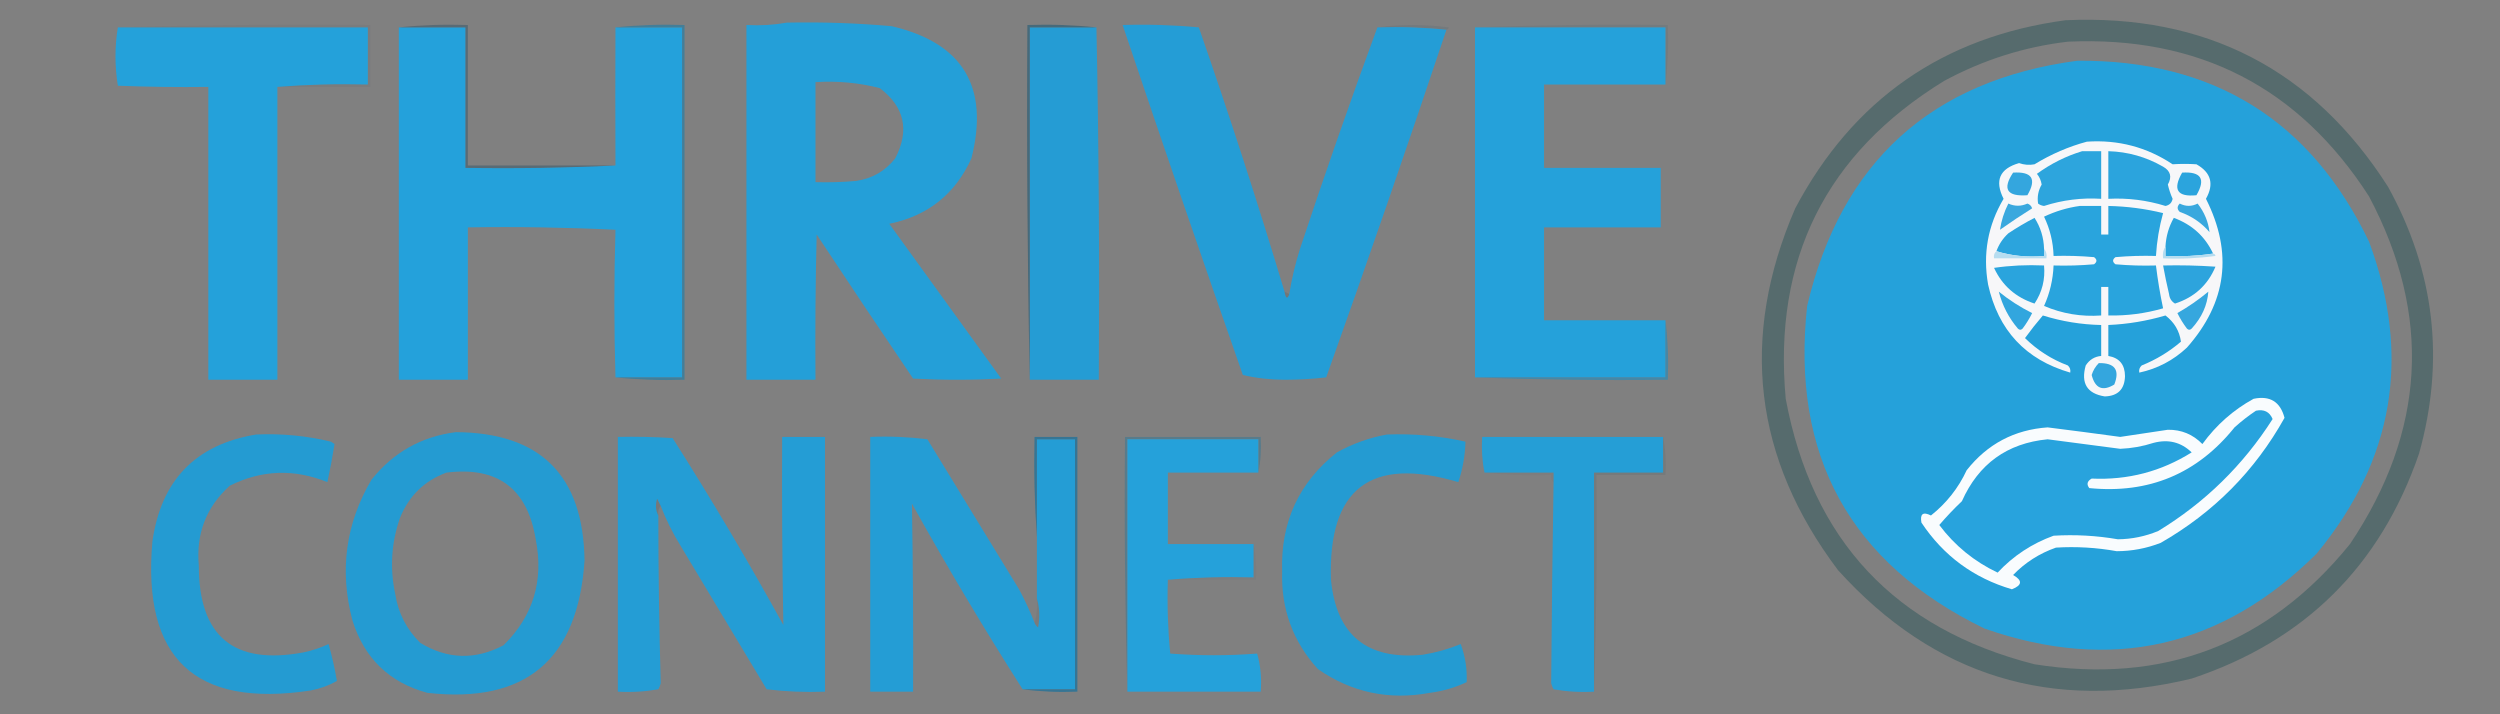
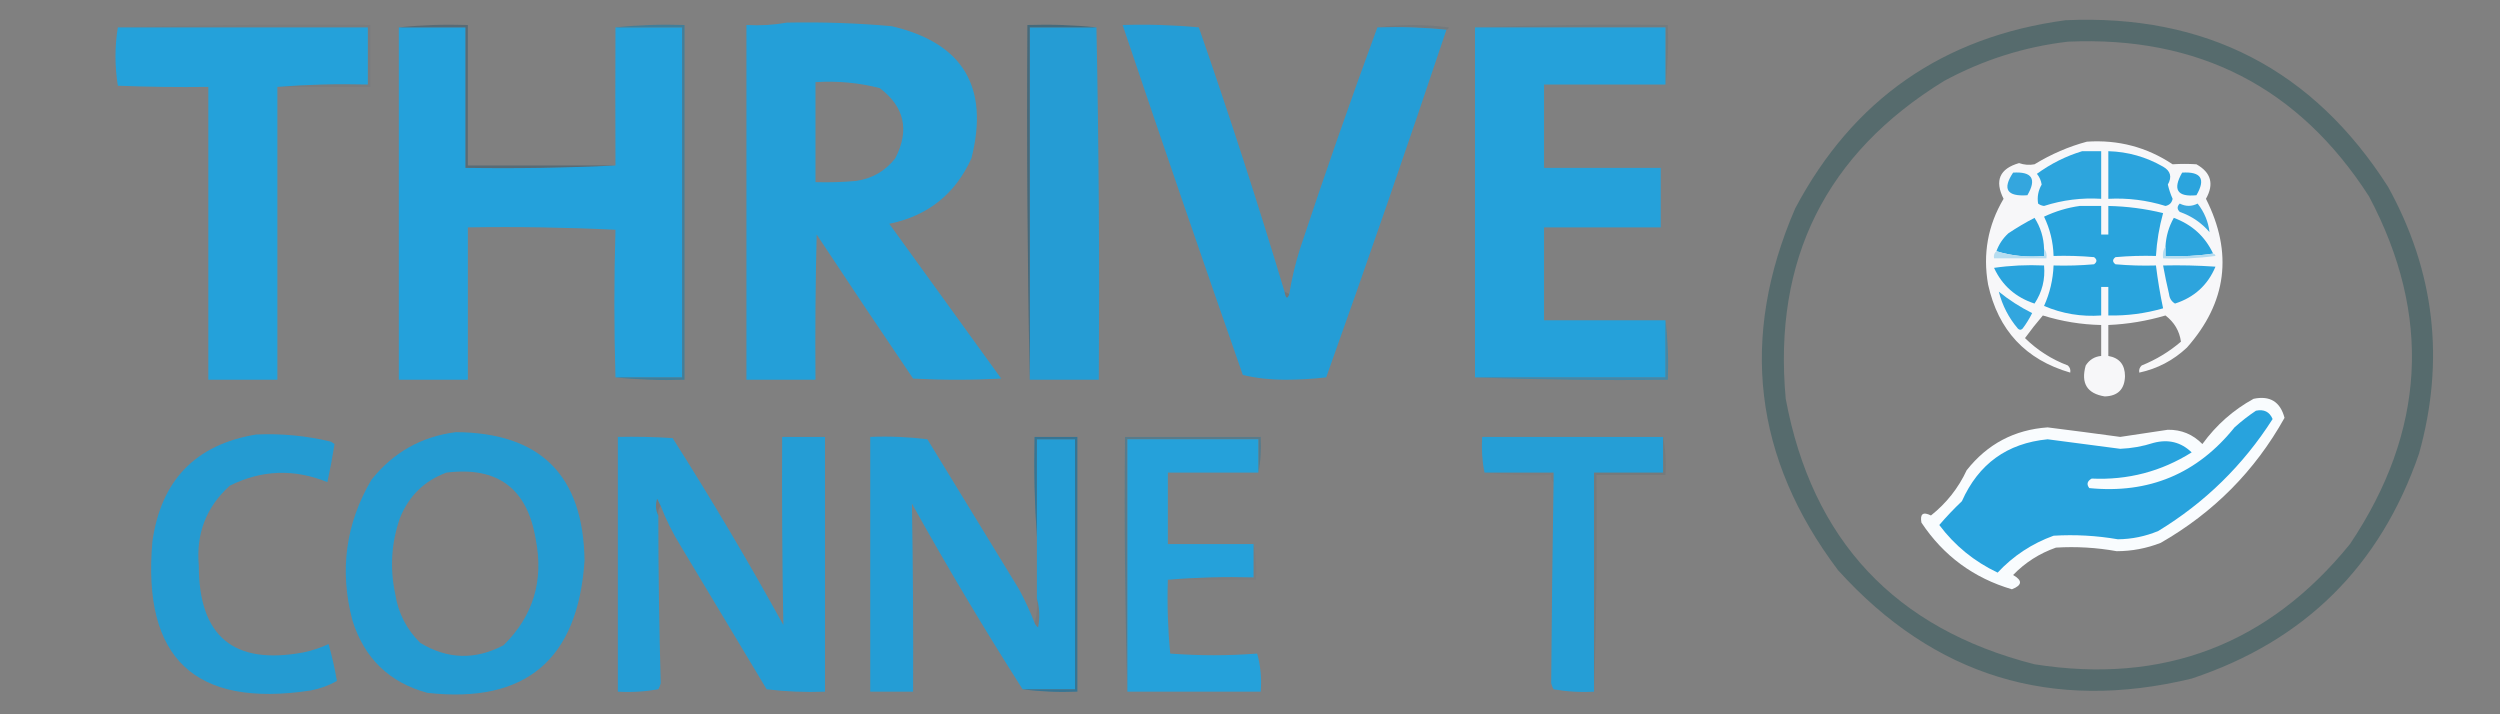
<svg xmlns="http://www.w3.org/2000/svg" version="1.1" width="1050px" height="300px" style="shape-rendering:geometricPrecision; text-rendering:geometricPrecision; image-rendering:optimizeQuality; fill-rule:evenodd; clip-rule:evenodd">
  <rect width="100%" height="100%" fill="#808080" stroke="none" />
  <g>
    <path style="opacity:0.996" fill="#566b6d" d="M 867.5,8.5 C 926.381,5.854 971.548,29.187 1003,78.5C 1022.61,114.028 1026.94,151.361 1016,190.5C 999.74,237.76 967.907,269.26 920.5,285C 861.796,299.206 812.296,284.039 772,239.5C 736.519,192.441 730.519,141.774 754,87.5C 778.251,41.781 816.084,15.447 867.5,8.5 Z M 868.5,17.5 C 923.391,15.026 965.558,36.692 995,82.5C 1021.46,132.407 1018.79,181.074 987,228.5C 952.726,270.71 908.56,287.544 854.5,279C 795.911,264.078 761.077,226.911 750,167.5C 744.657,109.02 766.824,64.52 816.5,34C 832.904,25.141 850.237,19.641 868.5,17.5 Z" />
  </g>
  <g>
    <path style="opacity:0.999" fill="#249fd8" d="M 330.5,9.5 C 345.198,9.197 359.865,9.697 374.5,11C 404.429,18.009 415.596,36.509 408,66.5C 401.219,81.487 389.719,90.653 373.5,94C 389.167,115.667 404.833,137.333 420.5,159C 408.167,159.667 395.833,159.667 383.5,159C 369.876,138.919 356.376,118.753 343,98.5C 342.5,118.831 342.333,139.164 342.5,159.5C 332.833,159.5 323.167,159.5 313.5,159.5C 313.5,109.833 313.5,60.167 313.5,10.5C 319.358,10.822 325.025,10.489 330.5,9.5 Z M 342.5,34.5 C 351.663,33.907 360.663,34.74 369.5,37C 379.931,44.899 382.097,54.732 376,66.5C 371.818,71.844 366.318,75.011 359.5,76C 353.843,76.499 348.176,76.666 342.5,76.5C 342.5,62.5 342.5,48.5 342.5,34.5 Z" />
  </g>
  <g>
    <path style="opacity:0.106" fill="#14516b" d="M 578.5,11.5 C 588.341,10.177 598.341,10.177 608.5,11.5C 608.376,12.107 608.043,12.44 607.5,12.5C 598.014,11.506 588.348,11.173 578.5,11.5 Z" />
  </g>
  <g>
    <path style="opacity:0.106" fill="#145773" d="M 619.5,11.5 C 646.328,10.502 673.328,10.169 700.5,10.5C 700.826,19.017 700.493,27.35 699.5,35.5C 699.5,27.5 699.5,19.5 699.5,11.5C 672.833,11.5 646.167,11.5 619.5,11.5 Z" />
  </g>
  <g>
    <path style="opacity:1" fill="#24a1da" d="M 49.5,11.5 C 84.5,11.5 119.5,11.5 154.5,11.5C 154.5,19.5 154.5,27.5 154.5,35.5C 141.656,35.171 128.989,35.505 116.5,36.5C 116.5,77.5 116.5,118.5 116.5,159.5C 106.833,159.5 97.167,159.5 87.5,159.5C 87.5,118.5 87.5,77.5 87.5,36.5C 74.829,36.667 62.162,36.5 49.5,36C 48.172,27.735 48.172,19.568 49.5,11.5 Z" />
  </g>
  <g>
    <path style="opacity:0.999" fill="#24a1db" d="M 167.5,11.5 C 176.833,11.5 186.167,11.5 195.5,11.5C 195.5,31.167 195.5,50.833 195.5,70.5C 216.673,70.831 237.673,70.497 258.5,69.5C 258.416,49.831 258.416,30.498 258.5,11.5C 267.833,11.5 277.167,11.5 286.5,11.5C 286.5,60.5 286.5,109.5 286.5,158.5C 277.167,158.5 267.833,158.5 258.5,158.5C 257.88,137.904 257.88,117.237 258.5,96.5C 237.844,95.5 217.177,95.167 196.5,95.5C 196.5,116.833 196.5,138.167 196.5,159.5C 186.833,159.5 177.167,159.5 167.5,159.5C 167.5,110.167 167.5,60.833 167.5,11.5 Z" />
  </g>
  <g>
    <path style="opacity:0.999" fill="#259cd4" d="M 460.5,11.5 C 461.499,60.664 461.832,109.997 461.5,159.5C 451.833,159.5 442.167,159.5 432.5,159.5C 432.5,110.167 432.5,60.833 432.5,11.5C 441.833,11.5 451.167,11.5 460.5,11.5 Z" />
  </g>
  <g>
    <path style="opacity:0.999" fill="#249dd6" d="M 539.5,122.5 C 540.032,125.46 540.699,125.793 541.5,123.5C 542.522,117.077 544.022,110.744 546,104.5C 556.368,73.225 567.201,42.225 578.5,11.5C 588.348,11.173 598.014,11.506 607.5,12.5C 591.175,61.308 574.341,109.975 557,158.5C 551.245,159.156 545.412,159.49 539.5,159.5C 533.423,159.475 527.59,158.809 522,157.5C 504.859,108.577 488.026,59.577 471.5,10.5C 482.187,10.168 492.854,10.501 503.5,11.5C 516.313,48.271 528.313,85.271 539.5,122.5 Z" />
  </g>
  <g>
    <path style="opacity:0.999" fill="#25a1da" d="M 619.5,11.5 C 646.167,11.5 672.833,11.5 699.5,11.5C 699.5,19.5 699.5,27.5 699.5,35.5C 682.5,35.5 665.5,35.5 648.5,35.5C 648.5,47.167 648.5,58.833 648.5,70.5C 664.833,70.5 681.167,70.5 697.5,70.5C 697.5,78.833 697.5,87.167 697.5,95.5C 681.167,95.5 664.833,95.5 648.5,95.5C 648.5,108.5 648.5,121.5 648.5,134.5C 665.5,134.5 682.5,134.5 699.5,134.5C 699.5,142.5 699.5,150.5 699.5,158.5C 672.833,158.5 646.167,158.5 619.5,158.5C 619.5,109.5 619.5,60.5 619.5,11.5 Z" />
  </g>
  <g>
    <path style="opacity:0.384" fill="#1b4a64" d="M 167.5,11.5 C 176.986,10.506 186.652,10.173 196.5,10.5C 196.5,30.167 196.5,49.833 196.5,69.5C 217.167,69.5 237.833,69.5 258.5,69.5C 237.673,70.497 216.673,70.831 195.5,70.5C 195.5,50.833 195.5,31.167 195.5,11.5C 186.167,11.5 176.833,11.5 167.5,11.5 Z" />
  </g>
  <g>
-     <path style="opacity:1" fill="#25a1da" d="M 872.5,25.5 C 929.621,25.119 970.455,50.453 995,101.5C 1012.79,149.529 1005.46,193.195 973,232.5C 933.196,272.064 886.696,282.564 833.5,264C 777.007,236.533 752.174,191.366 759,128.5C 773.273,68.055 811.106,33.721 872.5,25.5 Z" />
-   </g>
+     </g>
  <g>
    <path style="opacity:0.047" fill="#0a3548" d="M 49.5,11.5 C 84.663,10.502 119.996,10.168 155.5,10.5C 155.5,19.167 155.5,27.833 155.5,36.5C 142.5,36.5 129.5,36.5 116.5,36.5C 128.989,35.505 141.656,35.171 154.5,35.5C 154.5,27.5 154.5,19.5 154.5,11.5C 119.5,11.5 84.5,11.5 49.5,11.5 Z" />
  </g>
  <g>
    <path style="opacity:0.516" fill="#135675" d="M 460.5,11.5 C 451.167,11.5 441.833,11.5 432.5,11.5C 432.5,60.833 432.5,110.167 432.5,159.5C 431.501,110.003 431.168,60.336 431.5,10.5C 441.348,10.173 451.014,10.506 460.5,11.5 Z" />
  </g>
  <g>
    <path style="opacity:1" fill="#f7f7f9" d="M 876.5,59.5 C 889.647,58.619 901.647,61.786 912.5,69C 915.811,68.785 919.144,68.785 922.5,69C 928.663,72.463 929.996,77.296 926.5,83.5C 937.943,106.213 935.276,127.047 918.5,146C 912.794,151.353 906.127,154.853 898.5,156.5C 898.281,155.325 898.614,154.325 899.5,153.5C 905.582,151.046 911.082,147.713 916,143.5C 915.373,139.014 913.206,135.348 909.5,132.5C 901.659,134.813 893.659,136.147 885.5,136.5C 885.5,140.833 885.5,145.167 885.5,149.5C 890.143,150.318 892.476,153.151 892.5,158C 892.333,163.5 889.5,166.333 884,166.5C 876.56,165.309 873.893,160.975 876,153.5C 877.571,151.077 879.737,149.744 882.5,149.5C 882.5,145.167 882.5,140.833 882.5,136.5C 874.146,136.33 865.979,134.997 858,132.5C 855.388,135.544 852.888,138.711 850.5,142C 855.686,147.094 861.686,150.927 868.5,153.5C 869.386,154.325 869.719,155.325 869.5,156.5C 850.755,151.067 839.255,138.734 835,119.5C 832.734,106.619 834.901,94.619 841.5,83.5C 837.658,75.853 839.825,70.853 848,68.5C 850.154,69.252 852.32,69.419 854.5,69C 861.47,64.741 868.804,61.574 876.5,59.5 Z" />
  </g>
  <g>
    <path style="opacity:1" fill="#2da5dd" d="M 874.5,63.5 C 877.167,63.5 879.833,63.5 882.5,63.5C 882.5,70.167 882.5,76.833 882.5,83.5C 874.301,82.99 866.301,83.99 858.5,86.5C 857.558,86.392 856.725,86.058 856,85.5C 855.558,82.695 856.058,80.028 857.5,77.5C 857.24,75.813 856.573,74.313 855.5,73C 861.378,68.727 867.712,65.561 874.5,63.5 Z" />
  </g>
  <g>
    <path style="opacity:1" fill="#2ba4dd" d="M 885.5,63.5 C 893.699,63.732 901.365,65.899 908.5,70C 911.647,71.804 912.313,74.304 910.5,77.5C 910.967,79.568 911.634,81.568 912.5,83.5C 912.167,85.167 911.167,86.167 909.5,86.5C 901.679,84.078 893.679,83.078 885.5,83.5C 885.5,76.833 885.5,70.167 885.5,63.5 Z" />
  </g>
  <g>
    <path style="opacity:1" fill="#34a6de" d="M 845.5,72.5 C 853.486,71.998 855.486,75.165 851.5,82C 842.91,82.612 840.91,79.445 845.5,72.5 Z" />
  </g>
  <g>
    <path style="opacity:1" fill="#2ba4dd" d="M 916.5,72.5 C 924.486,71.998 926.486,75.165 922.5,82C 914.424,82.805 912.424,79.638 916.5,72.5 Z" />
  </g>
  <g>
    <path style="opacity:0.6" fill="#1c7da9" d="M 258.5,11.5 C 267.986,10.506 277.652,10.173 287.5,10.5C 287.5,60.167 287.5,109.833 287.5,159.5C 277.652,159.827 267.986,159.494 258.5,158.5C 267.833,158.5 277.167,158.5 286.5,158.5C 286.5,109.5 286.5,60.5 286.5,11.5C 277.167,11.5 267.833,11.5 258.5,11.5 Z" />
  </g>
  <g>
-     <path style="opacity:1" fill="#3aa8de" d="M 843.5,85.5 C 846.173,86.703 848.84,86.703 851.5,85.5C 852.5,85.833 853.167,86.5 853.5,87.5C 848.914,90.376 844.414,93.376 840,96.5C 840.545,92.717 841.712,89.05 843.5,85.5 Z" />
-   </g>
+     </g>
  <g>
    <path style="opacity:1" fill="#39a8de" d="M 915.5,85.5 C 918.002,86.778 920.502,86.778 923,85.5C 925.819,89.124 927.486,93.124 928,97.5C 924.613,93.554 920.446,90.72 915.5,89C 914.316,87.855 914.316,86.688 915.5,85.5 Z" />
  </g>
  <g>
    <path style="opacity:1" fill="#29a4dd" d="M 873.5,86.5 C 876.5,86.5 879.5,86.5 882.5,86.5C 882.5,90.5 882.5,94.5 882.5,98.5C 883.5,98.5 884.5,98.5 885.5,98.5C 885.5,94.5 885.5,90.5 885.5,86.5C 893.287,86.66 900.953,87.66 908.5,89.5C 906.863,95.386 905.863,101.386 905.5,107.5C 899.824,107.334 894.157,107.501 888.5,108C 887.167,109 887.167,110 888.5,111C 894.157,111.499 899.824,111.666 905.5,111.5C 906.243,117.546 907.243,123.546 908.5,129.5C 900.995,131.667 893.328,132.667 885.5,132.5C 885.5,128.5 885.5,124.5 885.5,120.5C 884.5,120.5 883.5,120.5 882.5,120.5C 882.5,124.5 882.5,128.5 882.5,132.5C 874.147,133.095 866.147,131.762 858.5,128.5C 860.938,123.083 862.271,117.416 862.5,111.5C 868.176,111.666 873.843,111.499 879.5,111C 880.833,110 880.833,109 879.5,108C 873.843,107.501 868.176,107.334 862.5,107.5C 862.342,101.703 861.009,96.204 858.5,91C 863.354,88.707 868.354,87.207 873.5,86.5 Z" />
  </g>
  <g>
    <path style="opacity:1" fill="#2ba4dd" d="M 858.5,104.5 C 858.5,105.5 858.5,106.5 858.5,107.5C 851.416,108.126 844.75,107.459 838.5,105.5C 839.526,102.628 841.192,100.128 843.5,98C 847.036,95.634 850.703,93.467 854.5,91.5C 857.036,95.443 858.369,99.776 858.5,104.5 Z" />
  </g>
  <g>
    <path style="opacity:1" fill="#2ba4dd" d="M 929.5,106.5 C 923.021,107.491 916.354,107.824 909.5,107.5C 909.5,106.167 909.5,104.833 909.5,103.5C 909.741,99.197 910.908,95.197 913,91.5C 920.646,94.32 926.146,99.32 929.5,106.5 Z" />
  </g>
  <g>
    <path style="opacity:1" fill="#b7ddf0" d="M 858.5,104.5 C 859.434,105.568 859.768,106.901 859.5,108.5C 852.167,108.5 844.833,108.5 837.5,108.5C 837.263,107.209 837.596,106.209 838.5,105.5C 844.75,107.459 851.416,108.126 858.5,107.5C 858.5,106.5 858.5,105.5 858.5,104.5 Z" />
  </g>
  <g>
    <path style="opacity:1" fill="#b4dcf0" d="M 909.5,103.5 C 909.5,104.833 909.5,106.167 909.5,107.5C 916.354,107.824 923.021,107.491 929.5,106.5C 930.043,106.56 930.376,106.893 930.5,107.5C 923.197,108.497 915.863,108.831 908.5,108.5C 908.216,106.585 908.549,104.919 909.5,103.5 Z" />
  </g>
  <g>
    <path style="opacity:1" fill="#2aa4dd" d="M 837.5,112.5 C 844.313,111.509 851.313,111.175 858.5,111.5C 859.038,117.348 857.705,122.681 854.5,127.5C 846.555,124.878 840.889,119.878 837.5,112.5 Z" />
  </g>
  <g>
    <path style="opacity:1" fill="#2da4dd" d="M 908.5,111.5 C 915.841,111.334 923.174,111.5 930.5,112C 927.26,119.736 921.593,124.903 913.5,127.5C 912.029,126.619 911.196,125.286 911,123.5C 910.057,119.504 909.224,115.504 908.5,111.5 Z" />
  </g>
  <g>
    <path style="opacity:0.11" fill="#0e2e3b" d="M 539.5,122.5 C 540.167,122.833 540.833,123.167 541.5,123.5C 540.699,125.793 540.032,125.46 539.5,122.5 Z" />
  </g>
  <g>
-     <path style="opacity:1" fill="#36a7de" d="M 927.5,122.5 C 927.085,128.192 924.752,133.359 920.5,138C 919.833,138.667 919.167,138.667 918.5,138C 916.968,135.966 915.635,133.799 914.5,131.5C 919.15,128.832 923.483,125.832 927.5,122.5 Z" />
-   </g>
+     </g>
  <g>
    <path style="opacity:1" fill="#32a6de" d="M 839.5,122.5 C 843.799,125.988 848.465,128.988 853.5,131.5C 852.365,133.799 851.032,135.966 849.5,138C 848.833,138.667 848.167,138.667 847.5,138C 843.644,133.454 840.977,128.288 839.5,122.5 Z" />
  </g>
  <g>
-     <path style="opacity:1" fill="#34a6de" d="M 881.5,152.5 C 888.241,152.39 890.408,155.39 888,161.5C 883.114,164.477 879.947,163.144 878.5,157.5C 879.092,155.577 880.092,153.911 881.5,152.5 Z" />
-   </g>
+     </g>
  <g>
    <path style="opacity:0.589" fill="#208bbe" d="M 699.5,134.5 C 700.493,142.65 700.826,150.983 700.5,159.5C 673.328,159.831 646.328,159.498 619.5,158.5C 646.167,158.5 672.833,158.5 699.5,158.5C 699.5,150.5 699.5,142.5 699.5,134.5 Z" />
  </g>
  <g>
    <path style="opacity:1" fill="#f9fcfe" d="M 946.5,167.5 C 953.391,166.063 957.724,168.73 959.5,175.5C 947.08,197.754 929.746,215.254 907.5,228C 901.553,230.323 895.386,231.489 889,231.5C 880.556,229.979 872.056,229.479 863.5,230C 856.582,232.421 850.582,236.255 845.5,241.5C 849.527,243.794 849.361,245.794 845,247.5C 828.939,242.772 816.272,233.439 807,219.5C 806.333,215.833 807.667,214.833 811,216.5C 817.524,211.316 822.524,204.983 826,197.5C 834.697,186.485 846.03,180.485 860,179.5C 870.17,180.778 880.336,182.111 890.5,183.5C 897.176,182.497 903.843,181.497 910.5,180.5C 916.188,180.427 921.021,182.427 925,186.5C 930.825,178.499 937.992,172.166 946.5,167.5 Z" />
  </g>
  <g>
    <path style="opacity:1" fill="#28a3dd" d="M 947.5,172.5 C 950.885,171.79 953.219,172.956 954.5,176C 942.133,195.367 926.133,211.034 906.5,223C 901.057,225.278 895.39,226.444 889.5,226.5C 880.551,224.956 871.551,224.456 862.5,225C 853.415,228.291 845.581,233.458 839,240.5C 829.162,235.824 820.995,229.157 814.5,220.5C 817.484,217.015 820.651,213.682 824,210.5C 831.001,194.822 843.001,186.155 860,184.5C 870.175,185.793 880.342,187.126 890.5,188.5C 895.277,188.306 899.943,187.473 904.5,186C 910.7,184.365 916.033,185.699 920.5,190C 907.698,198.034 893.698,201.701 878.5,201C 876.606,202.079 876.273,203.413 877.5,205C 902.528,207.479 922.862,198.979 938.5,179.5C 941.388,176.905 944.388,174.572 947.5,172.5 Z" />
  </g>
  <g>
    <path style="opacity:0.999" fill="#249bd2" d="M 191.5,181.5 C 227.065,181.732 245.065,199.732 245.5,235.5C 242.728,277.118 220.728,295.618 179.5,291C 163.483,286.651 152.983,276.485 148,260.5C 142.501,239.628 145.168,219.961 156,201.5C 165.176,189.998 177.009,183.332 191.5,181.5 Z M 187.5,198.5 C 208.992,195.828 221.492,205.162 225,226.5C 228.448,243.9 223.948,258.734 211.5,271C 199.599,277.276 187.932,276.942 176.5,270C 170.758,264.351 167.258,257.517 166,249.5C 163.682,238.648 164.349,227.982 168,217.5C 171.773,208.225 178.273,201.891 187.5,198.5 Z" />
  </g>
  <g>
    <path style="opacity:0.999" fill="#249bd2" d="M 107.5,182.5 C 118.152,182.008 128.652,183.008 139,185.5C 139.5,185.833 140,186.167 140.5,186.5C 139.664,191.852 138.664,197.185 137.5,202.5C 123.526,196.826 109.86,197.326 96.5,204C 86.632,212.939 82.298,224.105 83.5,237.5C 83.483,267.313 98.149,279.48 127.5,274C 131.153,273.227 134.653,272.06 138,270.5C 139.441,275.568 140.608,280.735 141.5,286C 138.085,287.917 134.419,289.25 130.5,290C 81.889,297.39 59.722,276.557 64,227.5C 67.611,201.726 82.111,186.726 107.5,182.5 Z" />
  </g>
  <g>
    <path style="opacity:0.382" fill="#1b739b" d="M 528.5,198.5 C 528.5,193.833 528.5,189.167 528.5,184.5C 510.167,184.5 491.833,184.5 473.5,184.5C 473.5,219.833 473.5,255.167 473.5,290.5C 472.502,255.004 472.168,219.337 472.5,183.5C 491.5,183.5 510.5,183.5 529.5,183.5C 529.821,188.695 529.487,193.695 528.5,198.5 Z" />
  </g>
  <g>
-     <path style="opacity:0.998" fill="#249bd2" d="M 582.5,182.5 C 593.646,182.063 604.646,183.063 615.5,185.5C 615.334,191.332 614.334,196.999 612.5,202.5C 575.625,191.509 557.791,205.175 559,243.5C 561.273,266.764 574.106,277.264 597.5,275C 603.012,274.122 608.345,272.622 613.5,270.5C 615.407,275.681 616.24,281.014 616,286.5C 611.095,288.8 605.929,290.3 600.5,291C 583.305,294.163 567.638,290.829 553.5,281C 543.018,269.446 538.018,255.779 538.5,240C 537.829,219.35 545.496,202.684 561.5,190C 568.207,186.296 575.207,183.796 582.5,182.5 Z" />
-   </g>
+     </g>
  <g>
    <path style="opacity:0.999" fill="#249dd5" d="M 277.5,212.5 C 277.013,211.527 276.513,210.527 276,209.5C 275.204,212.039 275.371,214.372 276.5,216.5C 276.518,240.347 276.851,263.847 277.5,287C 277.265,287.873 276.931,288.707 276.5,289.5C 270.872,290.495 265.206,290.829 259.5,290.5C 259.5,254.833 259.5,219.167 259.5,183.5C 267.174,183.334 274.841,183.5 282.5,184C 298.797,209.645 314.297,235.812 329,262.5C 328.536,236.21 328.37,209.876 328.5,183.5C 334.5,183.5 340.5,183.5 346.5,183.5C 346.5,219.167 346.5,254.833 346.5,290.5C 338.248,290.816 330.081,290.482 322,289.5C 310,269.5 298,249.5 286,229.5C 282.628,224.09 279.795,218.423 277.5,212.5 Z" />
  </g>
  <g>
    <path style="opacity:0.999" fill="#249dd5" d="M 434.5,261.5 C 434.783,262.289 435.283,262.956 436,263.5C 436.812,259.311 436.645,255.311 435.5,251.5C 435.5,242.833 435.5,234.167 435.5,225.5C 435.5,211.833 435.5,198.167 435.5,184.5C 440.833,184.5 446.167,184.5 451.5,184.5C 451.5,219.5 451.5,254.5 451.5,289.5C 444.167,289.5 436.833,289.5 429.5,289.5C 413.271,264.059 397.771,238.059 383,211.5C 383.454,237.798 383.621,264.132 383.5,290.5C 377.5,290.5 371.5,290.5 365.5,290.5C 365.5,254.833 365.5,219.167 365.5,183.5C 373.528,183.169 381.528,183.502 389.5,184.5C 402.333,205.5 415.167,226.5 428,247.5C 430.452,252.068 432.618,256.735 434.5,261.5 Z" />
  </g>
  <g>
    <path style="opacity:1" fill="#25a1da" d="M 528.5,198.5 C 515.833,198.5 503.167,198.5 490.5,198.5C 490.5,208.5 490.5,218.5 490.5,228.5C 502.5,228.5 514.5,228.5 526.5,228.5C 526.5,233.167 526.5,237.833 526.5,242.5C 514.322,242.172 502.322,242.505 490.5,243.5C 490.168,253.855 490.501,264.188 491.5,274.5C 503.768,275.435 515.935,275.435 528,274.5C 529.446,279.645 529.946,284.979 529.5,290.5C 510.833,290.5 492.167,290.5 473.5,290.5C 473.5,255.167 473.5,219.833 473.5,184.5C 491.833,184.5 510.167,184.5 528.5,184.5C 528.5,189.167 528.5,193.833 528.5,198.5 Z" />
  </g>
  <g>
    <path style="opacity:1" fill="#259ed6" d="M 698.5,183.5 C 698.5,188.5 698.5,193.5 698.5,198.5C 688.833,198.5 679.167,198.5 669.5,198.5C 669.5,229.167 669.5,259.833 669.5,290.5C 663.794,290.829 658.128,290.495 652.5,289.5C 652.069,288.707 651.735,287.873 651.5,287C 651.704,258.861 652.037,230.694 652.5,202.5C 652.5,201.167 652.5,199.833 652.5,198.5C 642.833,198.5 633.167,198.5 623.5,198.5C 622.513,193.695 622.179,188.695 622.5,183.5C 647.833,183.5 673.167,183.5 698.5,183.5 Z" />
  </g>
  <g>
    <path style="opacity:0.027" fill="#012022" d="M 623.5,198.5 C 633.167,198.5 642.833,198.5 652.5,198.5C 652.5,199.833 652.5,201.167 652.5,202.5C 651.596,201.791 651.263,200.791 651.5,199.5C 641.985,199.827 632.652,199.494 623.5,198.5 Z" />
  </g>
  <g>
    <path style="opacity:0.086" fill="#082a3a" d="M 277.5,212.5 C 276.566,213.568 276.232,214.901 276.5,216.5C 275.371,214.372 275.204,212.039 276,209.5C 276.513,210.527 277.013,211.527 277.5,212.5 Z" />
  </g>
  <g>
    <path style="opacity:0.786" fill="#23739a" d="M 429.5,289.5 C 436.833,289.5 444.167,289.5 451.5,289.5C 451.5,254.5 451.5,219.5 451.5,184.5C 446.167,184.5 440.833,184.5 435.5,184.5C 435.5,198.167 435.5,211.833 435.5,225.5C 434.504,211.677 434.171,197.677 434.5,183.5C 440.5,183.5 446.5,183.5 452.5,183.5C 452.5,219.167 452.5,254.833 452.5,290.5C 444.648,290.825 436.982,290.492 429.5,289.5 Z" />
  </g>
  <g>
    <path style="opacity:0.031" fill="#042d4c" d="M 526.5,228.5 C 527.487,233.305 527.821,238.305 527.5,243.5C 515.167,243.5 502.833,243.5 490.5,243.5C 502.322,242.505 514.322,242.172 526.5,242.5C 526.5,237.833 526.5,233.167 526.5,228.5 Z" />
  </g>
  <g>
    <path style="opacity:0.082" fill="#0c3341" d="M 698.5,183.5 C 699.488,188.64 699.821,193.974 699.5,199.5C 689.833,199.5 680.167,199.5 670.5,199.5C 670.831,230.005 670.498,260.338 669.5,290.5C 669.5,259.833 669.5,229.167 669.5,198.5C 679.167,198.5 688.833,198.5 698.5,198.5C 698.5,193.5 698.5,188.5 698.5,183.5 Z" />
  </g>
  <g>
    <path style="opacity:0.051" fill="#0a2840" d="M 435.5,251.5 C 436.645,255.311 436.812,259.311 436,263.5C 435.283,262.956 434.783,262.289 434.5,261.5C 435.479,258.375 435.813,255.042 435.5,251.5 Z" />
  </g>
</svg>